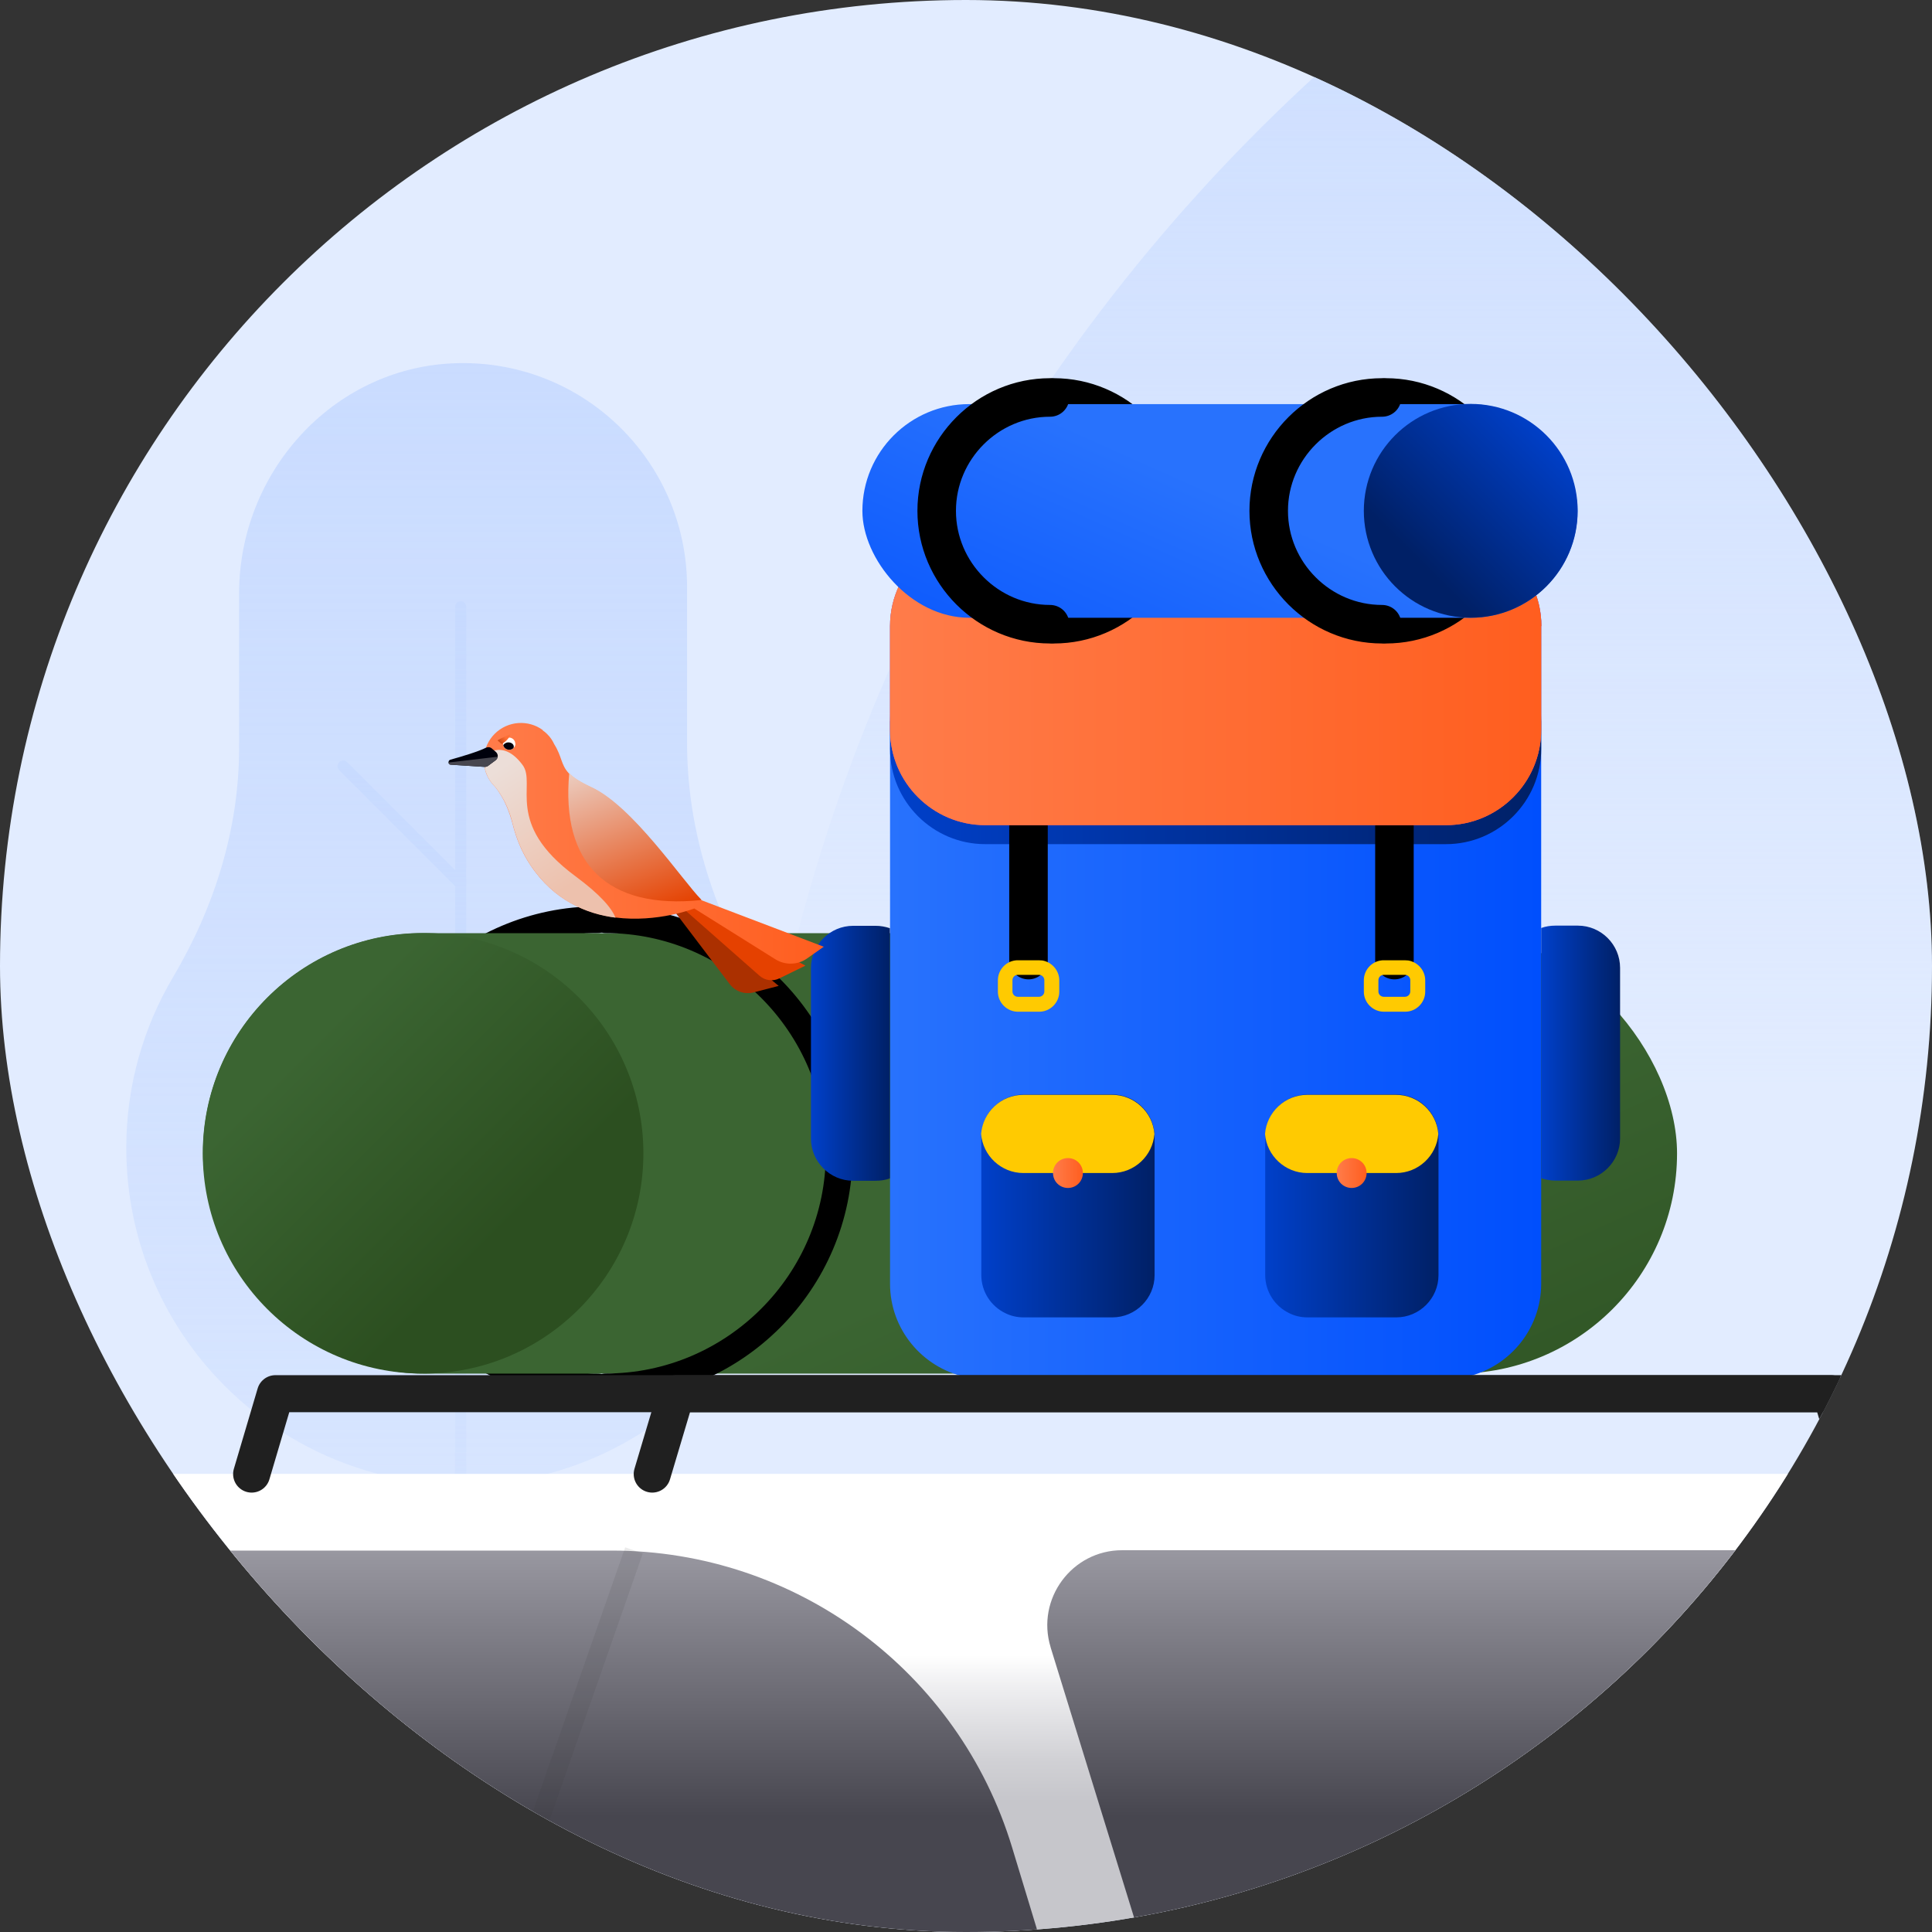
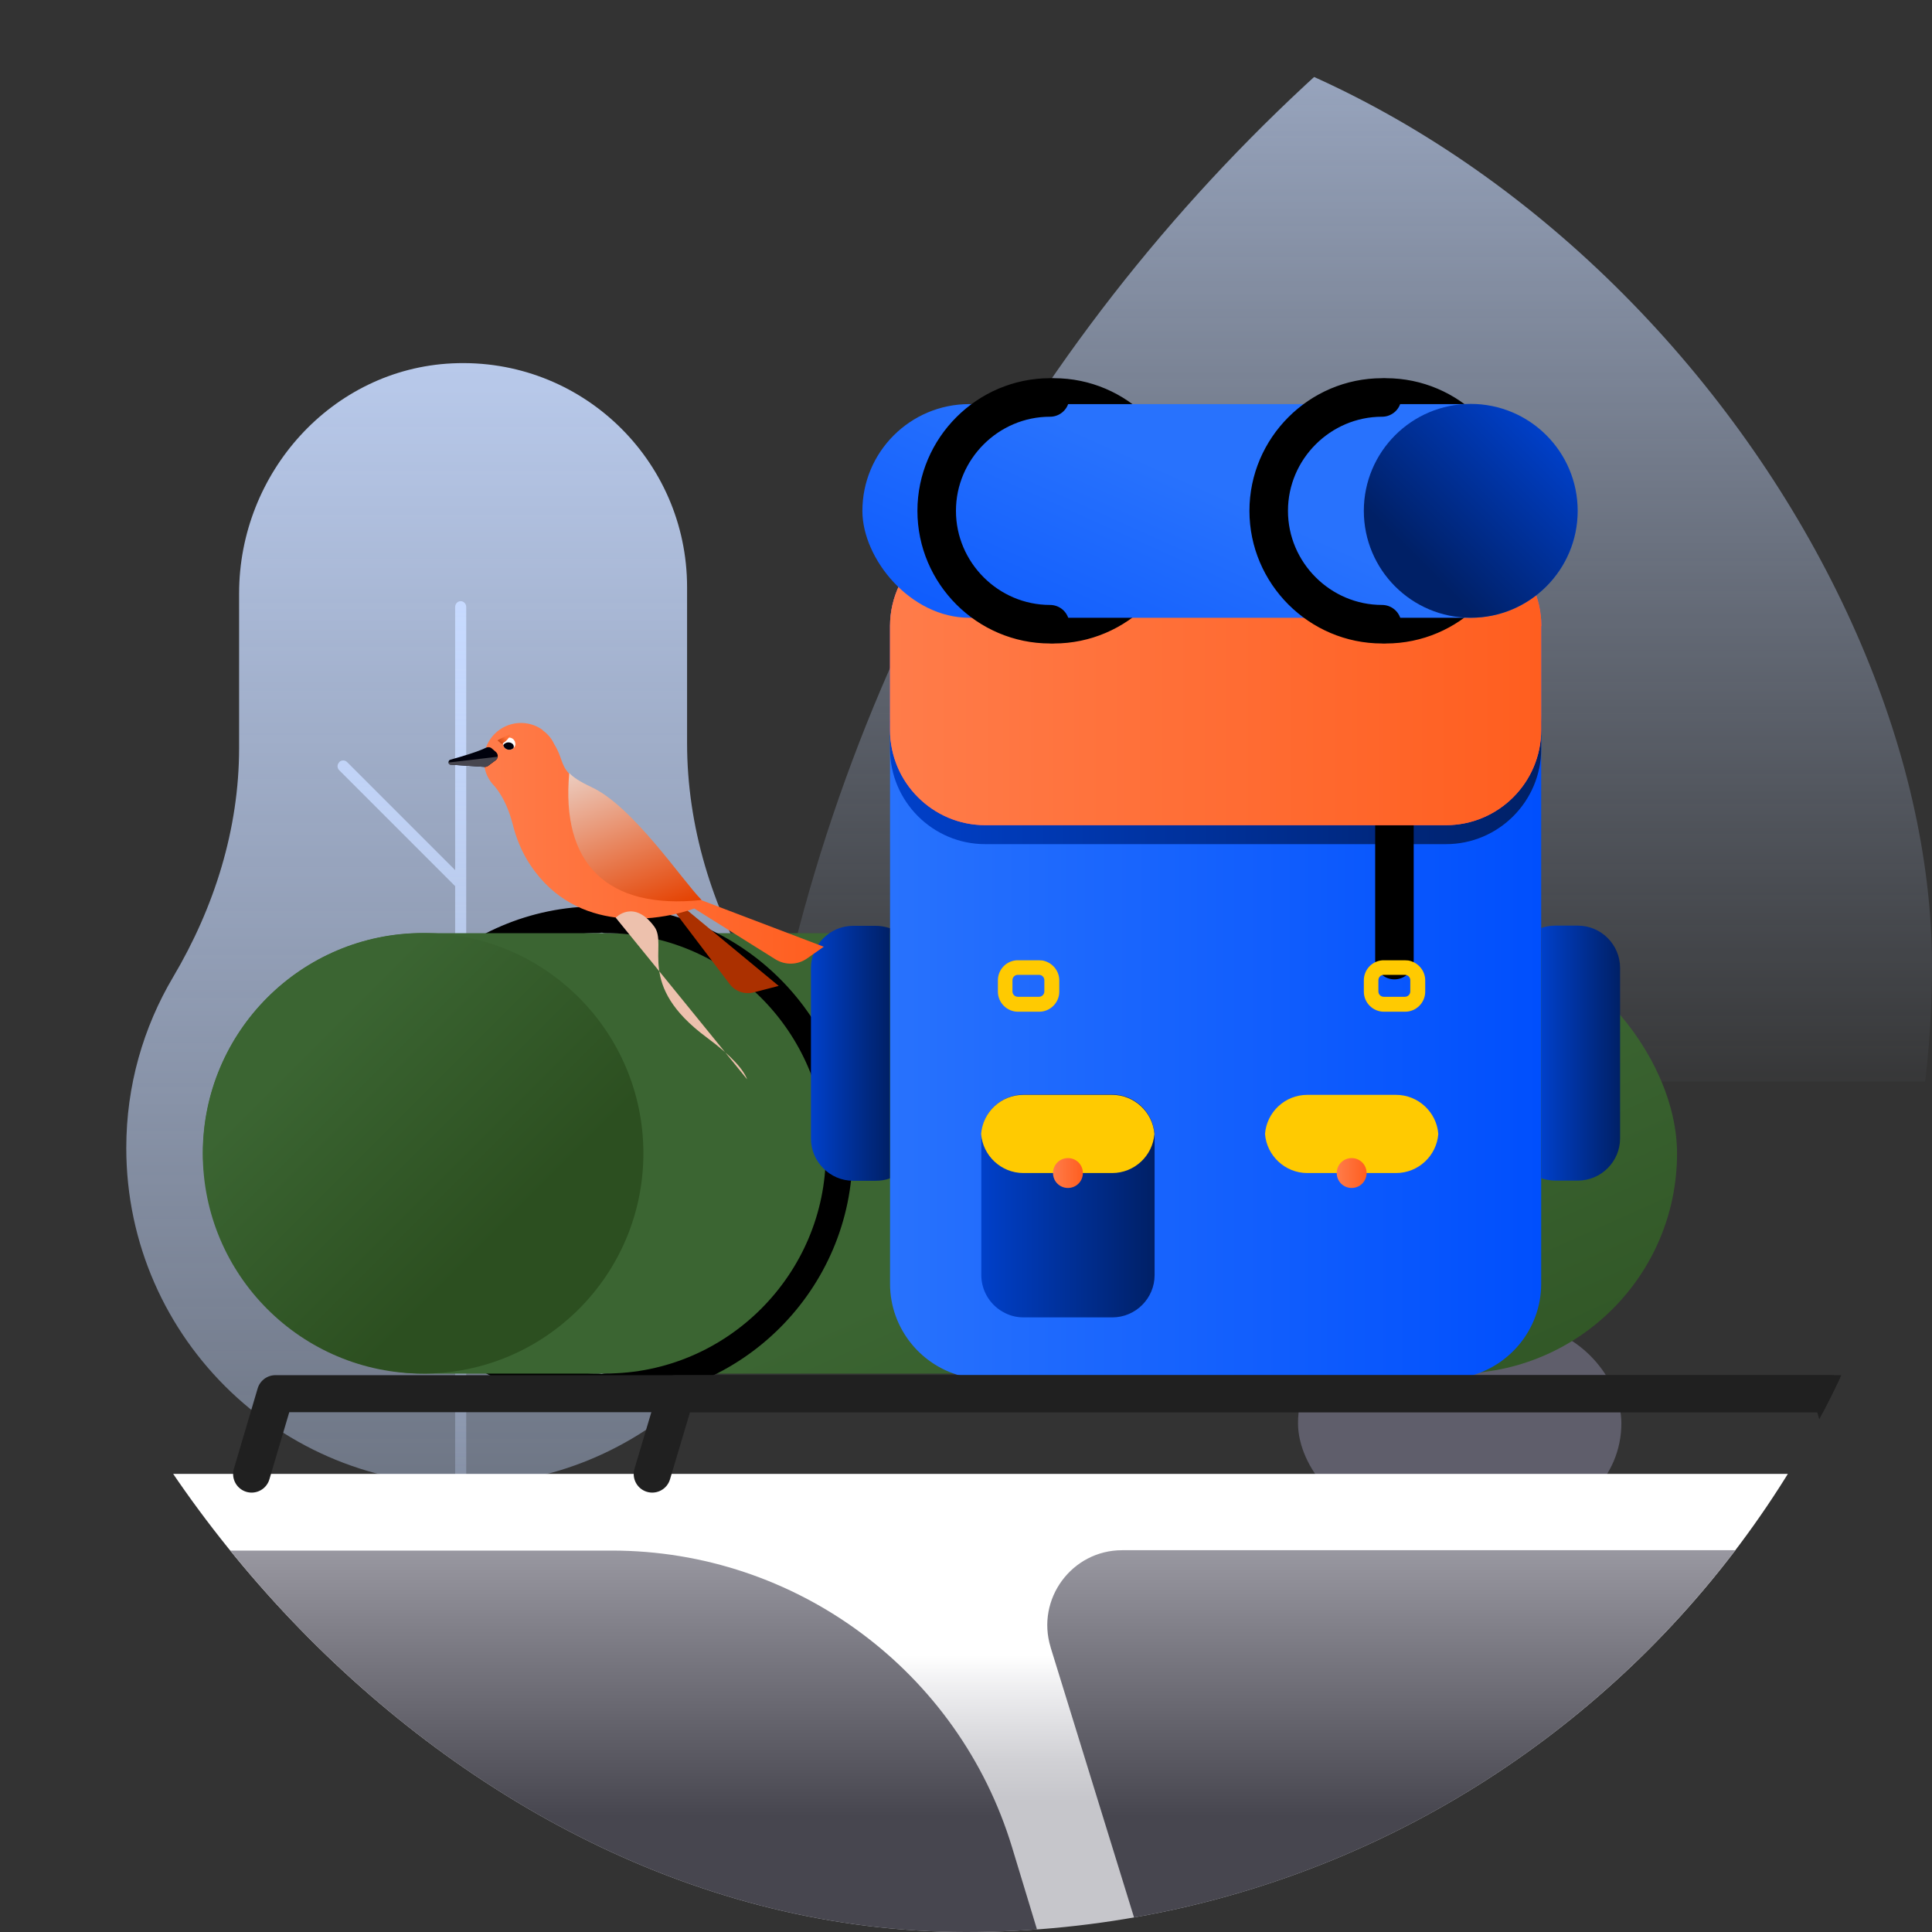
<svg xmlns="http://www.w3.org/2000/svg" xmlns:xlink="http://www.w3.org/1999/xlink" id="Layer_2" data-name="Layer 2" viewBox="0 0 104.8 104.8">
  <rect x="0" y="0" width="104.8" height="104.8" fill="#333333" stroke="none" />
  <defs>
    <style>
      .cls-1 {
        fill: url(#linear-gradient-15);
      }

      .cls-2 {
        fill: url(#linear-gradient-13);
      }

      .cls-3 {
        fill: url(#linear-gradient-2);
      }

      .cls-4 {
        fill: #47464f;
      }

      .cls-5 {
        fill: #ffca01;
      }

      .cls-6 {
        fill: url(#linear-gradient-10);
      }

      .cls-7 {
        fill: url(#linear-gradient-12);
      }

      .cls-8 {
        fill: #fff;
      }

      .cls-9 {
        fill: #ff5377;
      }

      .cls-10, .cls-11, .cls-12, .cls-13, .cls-14 {
        fill: none;
      }

      .cls-15 {
        fill: url(#linear-gradient-4);
      }

      .cls-16 {
        fill: url(#New_Gradient_Swatch_copy_2);
      }

      .cls-11 {
        stroke-width: 2.09px;
      }

      .cls-11, .cls-12 {
        stroke: #000;
      }

      .cls-11, .cls-12, .cls-13 {
        stroke-miterlimit: 10;
      }

      .cls-11, .cls-12, .cls-14 {
        stroke-linecap: round;
      }

      .cls-17 {
        fill: url(#linear-gradient-3);
      }

      .cls-18 {
        fill: #5f5e6b;
      }

      .cls-19 {
        fill: url(#linear-gradient-5);
      }

      .cls-12 {
        stroke-width: 1.45px;
      }

      .cls-20 {
        fill: url(#New_Gradient_Swatch_2-2);
      }

      .cls-21 {
        fill: url(#linear-gradient-8);
      }

      .cls-22 {
        fill: url(#New_Gradient_Swatch_2);
      }

      .cls-23 {
        fill: #00010c;
      }

      .cls-24 {
        fill: url(#New_Gradient_Swatch_2-4);
      }

      .cls-25 {
        fill: url(#linear-gradient-14);
      }

      .cls-26 {
        fill: url(#linear-gradient-7);
      }

      .cls-27 {
        fill: url(#linear-gradient-9);
      }

      .cls-28 {
        fill: url(#linear-gradient-11);
      }

      .cls-29 {
        fill: url(#New_Gradient_Swatch_2-5);
      }

      .cls-30 {
        fill: url(#linear-gradient-6);
      }

      .cls-31 {
        fill: #e54100;
      }

      .cls-32 {
        fill: url(#New_Gradient_Swatch_2-6);
      }

      .cls-13 {
        opacity: .1;
        stroke: #393939;
        stroke-width: 1.01px;
      }

      .cls-33 {
        fill: #e2ecff;
      }

      .cls-34 {
        fill: url(#linear-gradient-16);
      }

      .cls-35 {
        fill: url(#linear-gradient);
      }

      .cls-36 {
        clip-path: url(#clippath);
      }

      .cls-14 {
        stroke: #202020;
        stroke-linejoin: round;
        stroke-width: 2.01px;
      }

      .cls-37 {
        fill: #ab3000;
      }

      .cls-38 {
        fill: url(#New_Gradient_Swatch_2-3);
      }
    </style>
    <clipPath id="clippath">
      <rect class="cls-10" x="0" y="0" width="104.8" height="104.8" rx="52.4" ry="52.4" />
    </clipPath>
    <linearGradient id="linear-gradient" x1="2652.12" y1="129.33" x2="2652.12" y2="7.66" gradientTransform="translate(2677.24) rotate(-180) scale(1 -1)" gradientUnits="userSpaceOnUse">
      <stop offset="0" stop-color="#c7daff" stop-opacity="0" />
      <stop offset="1" stop-color="#c7daff" />
    </linearGradient>
    <linearGradient id="linear-gradient-2" x1="2649.43" y1="97.82" x2="2649.43" y2="32.61" xlink:href="#linear-gradient" />
    <linearGradient id="linear-gradient-3" x1="2541.24" y1="60.88" x2="2541.24" y2="-23.1" xlink:href="#linear-gradient" />
    <linearGradient id="linear-gradient-4" x1="50.22" y1="60.86" x2="66.78" y2="97.86" gradientUnits="userSpaceOnUse">
      <stop offset=".19" stop-color="#3b6532" />
      <stop offset=".9" stop-color="#2c4f20" />
    </linearGradient>
    <linearGradient id="linear-gradient-5" x1="14.11" y1="53.72" x2="28.67" y2="68.28" xlink:href="#linear-gradient-4" />
    <linearGradient id="linear-gradient-6" x1="48.27" y1="51.8" x2="83.6" y2="51.8" gradientUnits="userSpaceOnUse">
      <stop offset="0" stop-color="#2872fd" />
      <stop offset="1" stop-color="#004ffd" />
    </linearGradient>
    <linearGradient id="New_Gradient_Swatch_2" data-name="New Gradient Swatch 2" x1="48.27" y1="42.29" x2="83.6" y2="42.29" gradientUnits="userSpaceOnUse">
      <stop offset="0" stop-color="#0040ca" />
      <stop offset="1" stop-color="#002066" />
    </linearGradient>
    <linearGradient id="New_Gradient_Swatch_2-2" data-name="New Gradient Swatch 2" x1="53.22" y1="65.43" x2="62.63" y2="65.43" xlink:href="#New_Gradient_Swatch_2" />
    <linearGradient id="linear-gradient-7" x1="57.11" y1="63.63" x2="58.74" y2="63.63" gradientUnits="userSpaceOnUse">
      <stop offset="0" stop-color="#ff7c4a" />
      <stop offset="1" stop-color="#ff5e1f" />
    </linearGradient>
    <linearGradient id="New_Gradient_Swatch_2-3" data-name="New Gradient Swatch 2" x1="68.62" y1="65.43" x2="78.03" y2="65.43" xlink:href="#New_Gradient_Swatch_2" />
    <linearGradient id="linear-gradient-8" x1="72.51" x2="74.13" xlink:href="#linear-gradient-7" />
    <linearGradient id="New_Gradient_Swatch_2-4" data-name="New Gradient Swatch 2" x1="83.6" y1="57.13" x2="87.88" y2="57.13" xlink:href="#New_Gradient_Swatch_2" />
    <linearGradient id="New_Gradient_Swatch_2-5" data-name="New Gradient Swatch 2" x1="43.98" y1="57.13" x2="48.27" y2="57.13" xlink:href="#New_Gradient_Swatch_2" />
    <linearGradient id="linear-gradient-9" x1="48.27" y1="36.78" x2="83.6" y2="36.78" xlink:href="#linear-gradient-7" />
    <linearGradient id="linear-gradient-10" x1="4681.57" y1="26.88" x2="4689.61" y2="44.83" gradientTransform="translate(-4615.77 55.42) scale(1 -1)" xlink:href="#linear-gradient-6" />
    <linearGradient id="New_Gradient_Swatch_2-6" data-name="New Gradient Swatch 2" x1="4664.06" y1="23.42" x2="4671.12" y2="30.48" gradientTransform="translate(4748.12) rotate(-180) scale(1 -1)" xlink:href="#New_Gradient_Swatch_2" />
    <linearGradient id="New_Gradient_Swatch_copy_2" data-name="New Gradient Swatch copy 2" x1="26.26" y1="45.75" x2="44.69" y2="45.75" gradientUnits="userSpaceOnUse">
      <stop offset="0" stop-color="#ff7c4a" />
      <stop offset="1" stop-color="#ff5e1f" />
    </linearGradient>
    <linearGradient id="linear-gradient-11" x1="-2269.32" y1="41.77" x2="-2265.3" y2="47.98" gradientTransform="translate(2296.31)" gradientUnits="userSpaceOnUse">
      <stop offset="0" stop-color="#ecded8" />
      <stop offset="1" stop-color="#edc1ad" />
    </linearGradient>
    <linearGradient id="linear-gradient-12" x1="-2268.86" y1="40.02" x2="-2269.41" y2="40.41" gradientTransform="translate(2296.31)" gradientUnits="userSpaceOnUse">
      <stop offset="0" stop-color="#ff7036" />
      <stop offset="1" stop-color="#ab3000" />
    </linearGradient>
    <linearGradient id="linear-gradient-13" x1="32.04" y1="40.35" x2="35.62" y2="49.81" gradientUnits="userSpaceOnUse">
      <stop offset="0" stop-color="#ecded8" />
      <stop offset=".99" stop-color="#e54100" />
    </linearGradient>
    <linearGradient id="linear-gradient-14" x1="93.41" y1="89.26" x2="93.41" y2="97.73" gradientUnits="userSpaceOnUse">
      <stop offset=".06" stop-color="#fff" />
      <stop offset=".26" stop-color="#efeff1" />
      <stop offset=".73" stop-color="#d1d1d5" />
      <stop offset="1" stop-color="#c6c6cb" />
    </linearGradient>
    <linearGradient id="linear-gradient-15" x1="125.89" y1="100.66" x2="125.89" y2="79.61" gradientUnits="userSpaceOnUse">
      <stop offset=".1" stop-color="#47464f" />
      <stop offset="1" stop-color="#b2b1ba" />
    </linearGradient>
    <linearGradient id="linear-gradient-16" x1="13" y1="100.66" x2="13" y2="79.61" xlink:href="#linear-gradient-15" />
  </defs>
  <g id="Quiz">
    <g class="cls-36">
      <rect class="cls-18" x="70.41" y="71.95" width="17.54" height="10.51" rx="5.25" ry="5.25" />
      <rect class="cls-18" x="72.15" y="73.31" width="14.07" height="7.79" rx="3.9" ry="3.9" />
-       <rect class="cls-33" x="-52.02" y="-37.61" width="198.7" height="198.7" />
      <g>
        <path class="cls-35" d="M12.97,40.57v-8.38c0-6.54,5.03-12.17,11.56-12.48,6.98-.33,12.74,5.23,12.74,12.14v8.46c0,4.52,1.36,8.89,3.64,12.79,1.63,2.79,2.54,6.04,2.47,9.52-.18,9.47-7.83,17.4-17.29,17.89-10.53.55-19.24-7.83-19.24-18.24,0-3.39.93-6.55,2.54-9.27,2.24-3.78,3.58-8.03,3.58-12.43Z" />
        <path class="cls-3" d="M18.4,41.34c.12-.12.31-.12.43,0l5.86,5.86v-14.28c0-.17.14-.31.3-.31s.3.14.3.31v15.02s0,0,0,0v22.5s11.48-11.48,11.48-11.48c.12-.12.31-.12.43,0,.12.12.12.31,0,.43l-11.91,11.91v26.22c0,.17-.14.31-.3.31s-.3-.14-.3-.31v-49.45s-6.29-6.29-6.29-6.29c-.12-.12-.12-.31,0-.43Z" />
      </g>
      <path class="cls-17" d="M41.54,58.67C49.24,13.45,88.58-20.99,136-20.99S222.76,13.45,230.45,58.67H41.54Z" />
      <g>
        <path class="cls-12" d="M69.56,75.23c-6.97,0-12.67-5.7-12.67-12.67h0c0-6.97,5.7-12.67,12.67-12.67" />
        <path class="cls-12" d="M32.42,75.23c-6.97,0-12.67-5.7-12.67-12.67h0c0-6.97,5.7-12.67,12.67-12.67" />
        <rect class="cls-15" x="11.01" y="50.62" width="79.96" height="23.89" rx="11.95" ry="11.95" />
        <path class="cls-12" d="M32.85,49.89c6.97,0,12.67,5.7,12.67,12.67h0c0,6.97-5.7,12.67-12.67,12.67" />
        <path class="cls-12" d="M69.98,49.89c6.97,0,12.67,5.7,12.67,12.67h0c0,6.97-5.7,12.67-12.67,12.67" />
        <circle class="cls-19" cx="22.95" cy="62.56" r="11.95" />
      </g>
      <g>
        <path class="cls-30" d="M83.6,33.96v35.68c0,2.52-1.83,4.64-4.23,5.08-.3.06-.61.08-.93.08h-25c-.38,0-.75-.04-1.11-.12-2.31-.51-4.05-2.58-4.05-5.04v-35.68c0-1.58.72-3,1.84-3.95.57-.48,1.25-.84,1.99-1.04.42-.11.87-.17,1.33-.17h25c.38,0,.76.04,1.12.12.84.19,1.6.58,2.24,1.12,1.1.95,1.81,2.35,1.81,3.92Z" />
        <path class="cls-22" d="M83.6,38.79v1.84c0,2.84-2.32,5.16-5.16,5.16h-25c-2.84,0-5.16-2.32-5.16-5.16v-1.84c0,.2.01.4.03.59.3,2.56,2.49,4.57,5.13,4.57h25c2.64,0,4.83-2.01,5.13-4.57.02-.19.03-.39.03-.59Z" />
-         <line class="cls-11" x1="55.79" y1="52.08" x2="55.79" y2="41.97" />
        <line class="cls-11" x1="75.64" y1="52.08" x2="75.64" y2="41.97" />
        <g>
          <path class="cls-20" d="M62.63,61.68v7.49c0,1.26-1.03,2.29-2.29,2.29h-4.82c-.36,0-.69-.08-.99-.23-.77-.37-1.3-1.16-1.3-2.07v-7.49c0-.73.34-1.38.87-1.8.39-.31.89-.5,1.42-.5h4.82c1.26,0,2.29,1.03,2.29,2.29Z" />
          <path class="cls-5" d="M62.62,61.51c-.09,1.18-1.08,2.12-2.29,2.12h-4.82c-1.2,0-2.2-.94-2.29-2.12.09-1.18,1.08-2.12,2.29-2.12h4.82c1.2,0,2.2.94,2.29,2.12Z" />
          <path class="cls-26" d="M58.74,63.63c0,.45-.36.81-.81.81s-.81-.36-.81-.81.36-.81.81-.81.81.36.81.81Z" />
        </g>
        <g>
-           <path class="cls-38" d="M78.03,61.68v7.49c0,1.26-1.03,2.29-2.29,2.29h-4.82c-.36,0-.69-.08-.99-.23-.77-.37-1.3-1.16-1.3-2.07v-7.49c0-.73.34-1.38.87-1.8.39-.31.89-.5,1.42-.5h4.82c1.26,0,2.29,1.03,2.29,2.29Z" />
          <path class="cls-5" d="M78.02,61.51c-.09,1.18-1.08,2.12-2.29,2.12h-4.82c-1.2,0-2.2-.94-2.29-2.12.09-1.18,1.08-2.12,2.29-2.12h4.82c1.2,0,2.2.94,2.29,2.12Z" />
          <path class="cls-21" d="M74.13,63.63c0,.45-.36.81-.81.81s-.81-.36-.81-.81.36-.81.81-.81.81.36.81.81Z" />
        </g>
        <path class="cls-5" d="M56.54,52.1c-.06,0-.11-.01-.17-.01h-1.15c-.06,0-.12,0-.17.01-.52.08-.92.53-.92,1.08v.61c0,.6.49,1.09,1.09,1.09h1.15c.6,0,1.09-.49,1.09-1.09v-.61c0-.54-.4-.99-.92-1.08ZM56.65,53.78c0,.16-.13.29-.29.29h-1.15c-.16,0-.29-.13-.29-.29v-.61c0-.16.13-.29.29-.29h1.15c.16,0,.29.13.29.29v.61Z" />
        <path class="cls-5" d="M76.39,52.1c-.06,0-.11-.01-.17-.01h-1.15c-.06,0-.12,0-.17.01-.52.08-.92.53-.92,1.08v.61c0,.6.49,1.09,1.09,1.09h1.15c.6,0,1.09-.49,1.09-1.09v-.61c0-.54-.4-.99-.92-1.08ZM76.5,53.78c0,.16-.13.29-.29.29h-1.15c-.16,0-.29-.13-.29-.29v-.61c0-.16.13-.29.29-.29h1.15c.16,0,.29.13.29.29v.61Z" />
        <path class="cls-24" d="M87.88,52.5v9.25c0,1.26-1.03,2.29-2.29,2.29h-1.22c-.27,0-.53-.05-.77-.13v-13.57c.24-.09.5-.13.77-.13h1.22c1.26,0,2.29,1.03,2.29,2.29Z" />
        <path class="cls-29" d="M48.27,50.35v13.57c-.24.09-.5.13-.77.13h-1.22c-1.26,0-2.29-1.03-2.29-2.29v-9.25c0-1.26,1.03-2.29,2.29-2.29h1.22c.27,0,.53.05.77.13Z" />
        <g>
          <path class="cls-9" d="M83.6,33.96v5.64c0,2.84-2.32,5.16-5.16,5.16h-25c-2.84,0-5.16-2.32-5.16-5.16v-5.64c0-1.58.72-3,1.84-3.95.57-.48,1.25-.84,1.99-1.04.42-.11.87-.17,1.33-.17h25c.38,0,.76.04,1.12.12.84.19,1.6.58,2.24,1.12,1.1.95,1.81,2.35,1.81,3.92Z" />
          <path class="cls-27" d="M83.6,33.96v5.64c0,2.84-2.32,5.16-5.16,5.16h-25c-2.84,0-5.16-2.32-5.16-5.16v-5.64c0-1.58.72-3,1.84-3.95.57-.48,1.25-.84,1.99-1.04.42-.11.87-.17,1.33-.17h25c.38,0,.76.04,1.12.12.84.19,1.6.58,2.24,1.12,1.1.95,1.81,2.35,1.81,3.92Z" />
          <g>
            <path class="cls-11" d="M57.17,33.86c3.38,0,6.15-2.77,6.15-6.15h0c0-3.38-2.77-6.15-6.15-6.15" />
            <path class="cls-11" d="M75.18,33.86c3.38,0,6.15-2.77,6.15-6.15h0c0-3.38-2.77-6.15-6.15-6.15" />
            <rect class="cls-6" x="46.78" y="21.91" width="38.79" height="11.59" rx="5.8" ry="5.8" transform="translate(132.35 55.42) rotate(-180)" />
            <path class="cls-11" d="M74.97,21.56c-3.38,0-6.15,2.77-6.15,6.15h0c0,3.38,2.77,6.15,6.15,6.15" />
            <path class="cls-11" d="M56.96,21.56c-3.38,0-6.15,2.77-6.15,6.15h0c0,3.38,2.77,6.15,6.15,6.15" />
            <circle class="cls-32" cx="79.78" cy="27.71" r="5.8" />
          </g>
        </g>
      </g>
      <g>
        <path class="cls-37" d="M36.7,48.9l5.54,4.58-1.35.35c-.49.13-1.01-.05-1.31-.45l-3.27-4.31.39-.17Z" />
-         <path class="cls-31" d="M37.35,48.99l6.34,3.39-1.41.69c-.36.18-.79.12-1.09-.15l-4.19-3.69.35-.24Z" />
        <path class="cls-16" d="M44.69,51.35l-.91.64c-.51.36-1.19.38-1.73.04l-4.39-2.75s-1.99.78-4.27.49c-1.6-.21-3.34-.93-4.61-2.83-.46-.68-.78-1.46-.98-2.27-.14-.53-.41-1.35-.97-2.02-.45-.45-.64-1.06-.57-1.64.05-.45.24-.87.57-1.2.72-.72,1.83-.78,2.61-.21h0v.02c.09.06.16.12.23.19.18.17.3.36.4.57.42.67.35,1.1.78,1.56.21.23.57.47,1.19.76,2.25,1.03,4.94,5.07,5.98,6.12l6.65,2.53Z" />
-         <path class="cls-28" d="M33.4,49.78c-1.6-.2-3.33-.93-4.61-2.83-.46-.69-.78-1.46-.98-2.27-.13-.54-.41-1.35-.97-2.02-.45-.45-.64-1.06-.58-1.64h0s.97-1.03,2.09.48c.77,1.04-1.03,3.15,2.85,6.02,1.38,1.02,1.99,1.75,2.19,2.27Z" />
+         <path class="cls-28" d="M33.4,49.78h0s.97-1.03,2.09.48c.77,1.04-1.03,3.15,2.85,6.02,1.38,1.02,1.99,1.75,2.19,2.27Z" />
        <path class="cls-23" d="M26.99,41.05c0,.08-.05.15-.12.2l-.39.29c-.05.04-.12.06-.19.06l-1.84-.12c-.08,0-.12-.06-.12-.13,0-.06.03-.12.1-.14.65-.18,1.54-.45,1.93-.65.1-.05.23-.04.32.04l.22.19c.08.07.11.17.1.26Z" />
        <path class="cls-4" d="M26.99,41.05c0,.08-.05.15-.12.2l-.39.29c-.05.04-.12.06-.19.06l-1.84-.12c-.08,0-.12-.06-.12-.13h.1s2.56-.3,2.56-.3Z" />
        <path class="cls-8" d="M27.96,40.34c0,.1-.04.18-.11.24-.06.06-.14.09-.23.09-.15,0-.28-.1-.32-.24,0-.03-.01-.06-.01-.09,0-.18.15-.33.33-.33s.33.15.33.33Z" />
        <path class="cls-23" d="M27.87,40.5s0,.05-.02.08c-.06.06-.14.09-.23.09-.15,0-.28-.1-.32-.24.04-.09.15-.16.28-.16.16,0,.29.1.29.23Z" />
        <path class="cls-7" d="M27.68,39.84c-.05.16-.17.35-.47.52l-.22-.2s.26-.17.69-.32Z" />
        <path class="cls-2" d="M38.05,48.82c-5.1.54-7.63-1.96-7.17-6.89.21.23.57.47,1.19.76,2.25,1.03,4.94,5.07,5.98,6.12Z" />
      </g>
      <g>
        <path class="cls-25" d="M-46.86,163.48h114.1c18.89,0,15.96,44.15,15.96,44.15h136.1c8.36,0,14.96-7.12,14.33-15.45l-2.82-37.17c-.12-1.57-.4-3.12-.8-4.61-1.03-3.74-2.93-7.16-5.53-9.98-2.02-2.2-4.46-4.04-7.23-5.4l-22.27-10.89-1.13-.55-34.36-32.96c-2.75-2.64-5.86-4.83-9.2-6.53-5.32-2.7-11.25-4.14-17.32-4.14H-4.57c-42.02,24.47-42.29,83.51-42.29,83.51Z" />
        <polyline class="cls-14" points="122.36 79.96 121.06 75.6 36.68 75.6 35.38 79.96" />
        <polyline class="cls-14" points="100.62 79.96 99.32 75.6 14.94 75.6 13.65 79.96" />
        <path class="cls-1" d="M56.99,89.36l8.08,26.16c1.58,5.12,6.32,8.61,11.68,8.61h118.22s-1.13-.55-1.13-.55l-34.36-32.96c-2.05-1.97-4.3-3.69-6.7-5.14-1.49-.9-3.2-1.39-4.95-1.39H60.87c-2.73,0-4.68,2.65-3.88,5.26Z" />
        <path class="cls-34" d="M-35.16,126.81s5.61-24.69,26.77-39.69c2.78-1.97,6.12-3.01,9.53-3.01h32.05c9.99,0,18.81,6.54,21.71,16.1l6.04,19.9c1.01,3.34-1.48,6.7-4.97,6.7H-35.16Z" />
        <path class="cls-13" d="M1.14,84.1l-11.26,32.22c-2.43,6.94-3.66,14.24-3.66,21.59v32.92" />
-         <path class="cls-13" d="M34.39,84.1l-11.26,32.22c-2.43,6.94-3.66,14.24-3.66,21.59v69.72" />
      </g>
    </g>
  </g>
</svg>